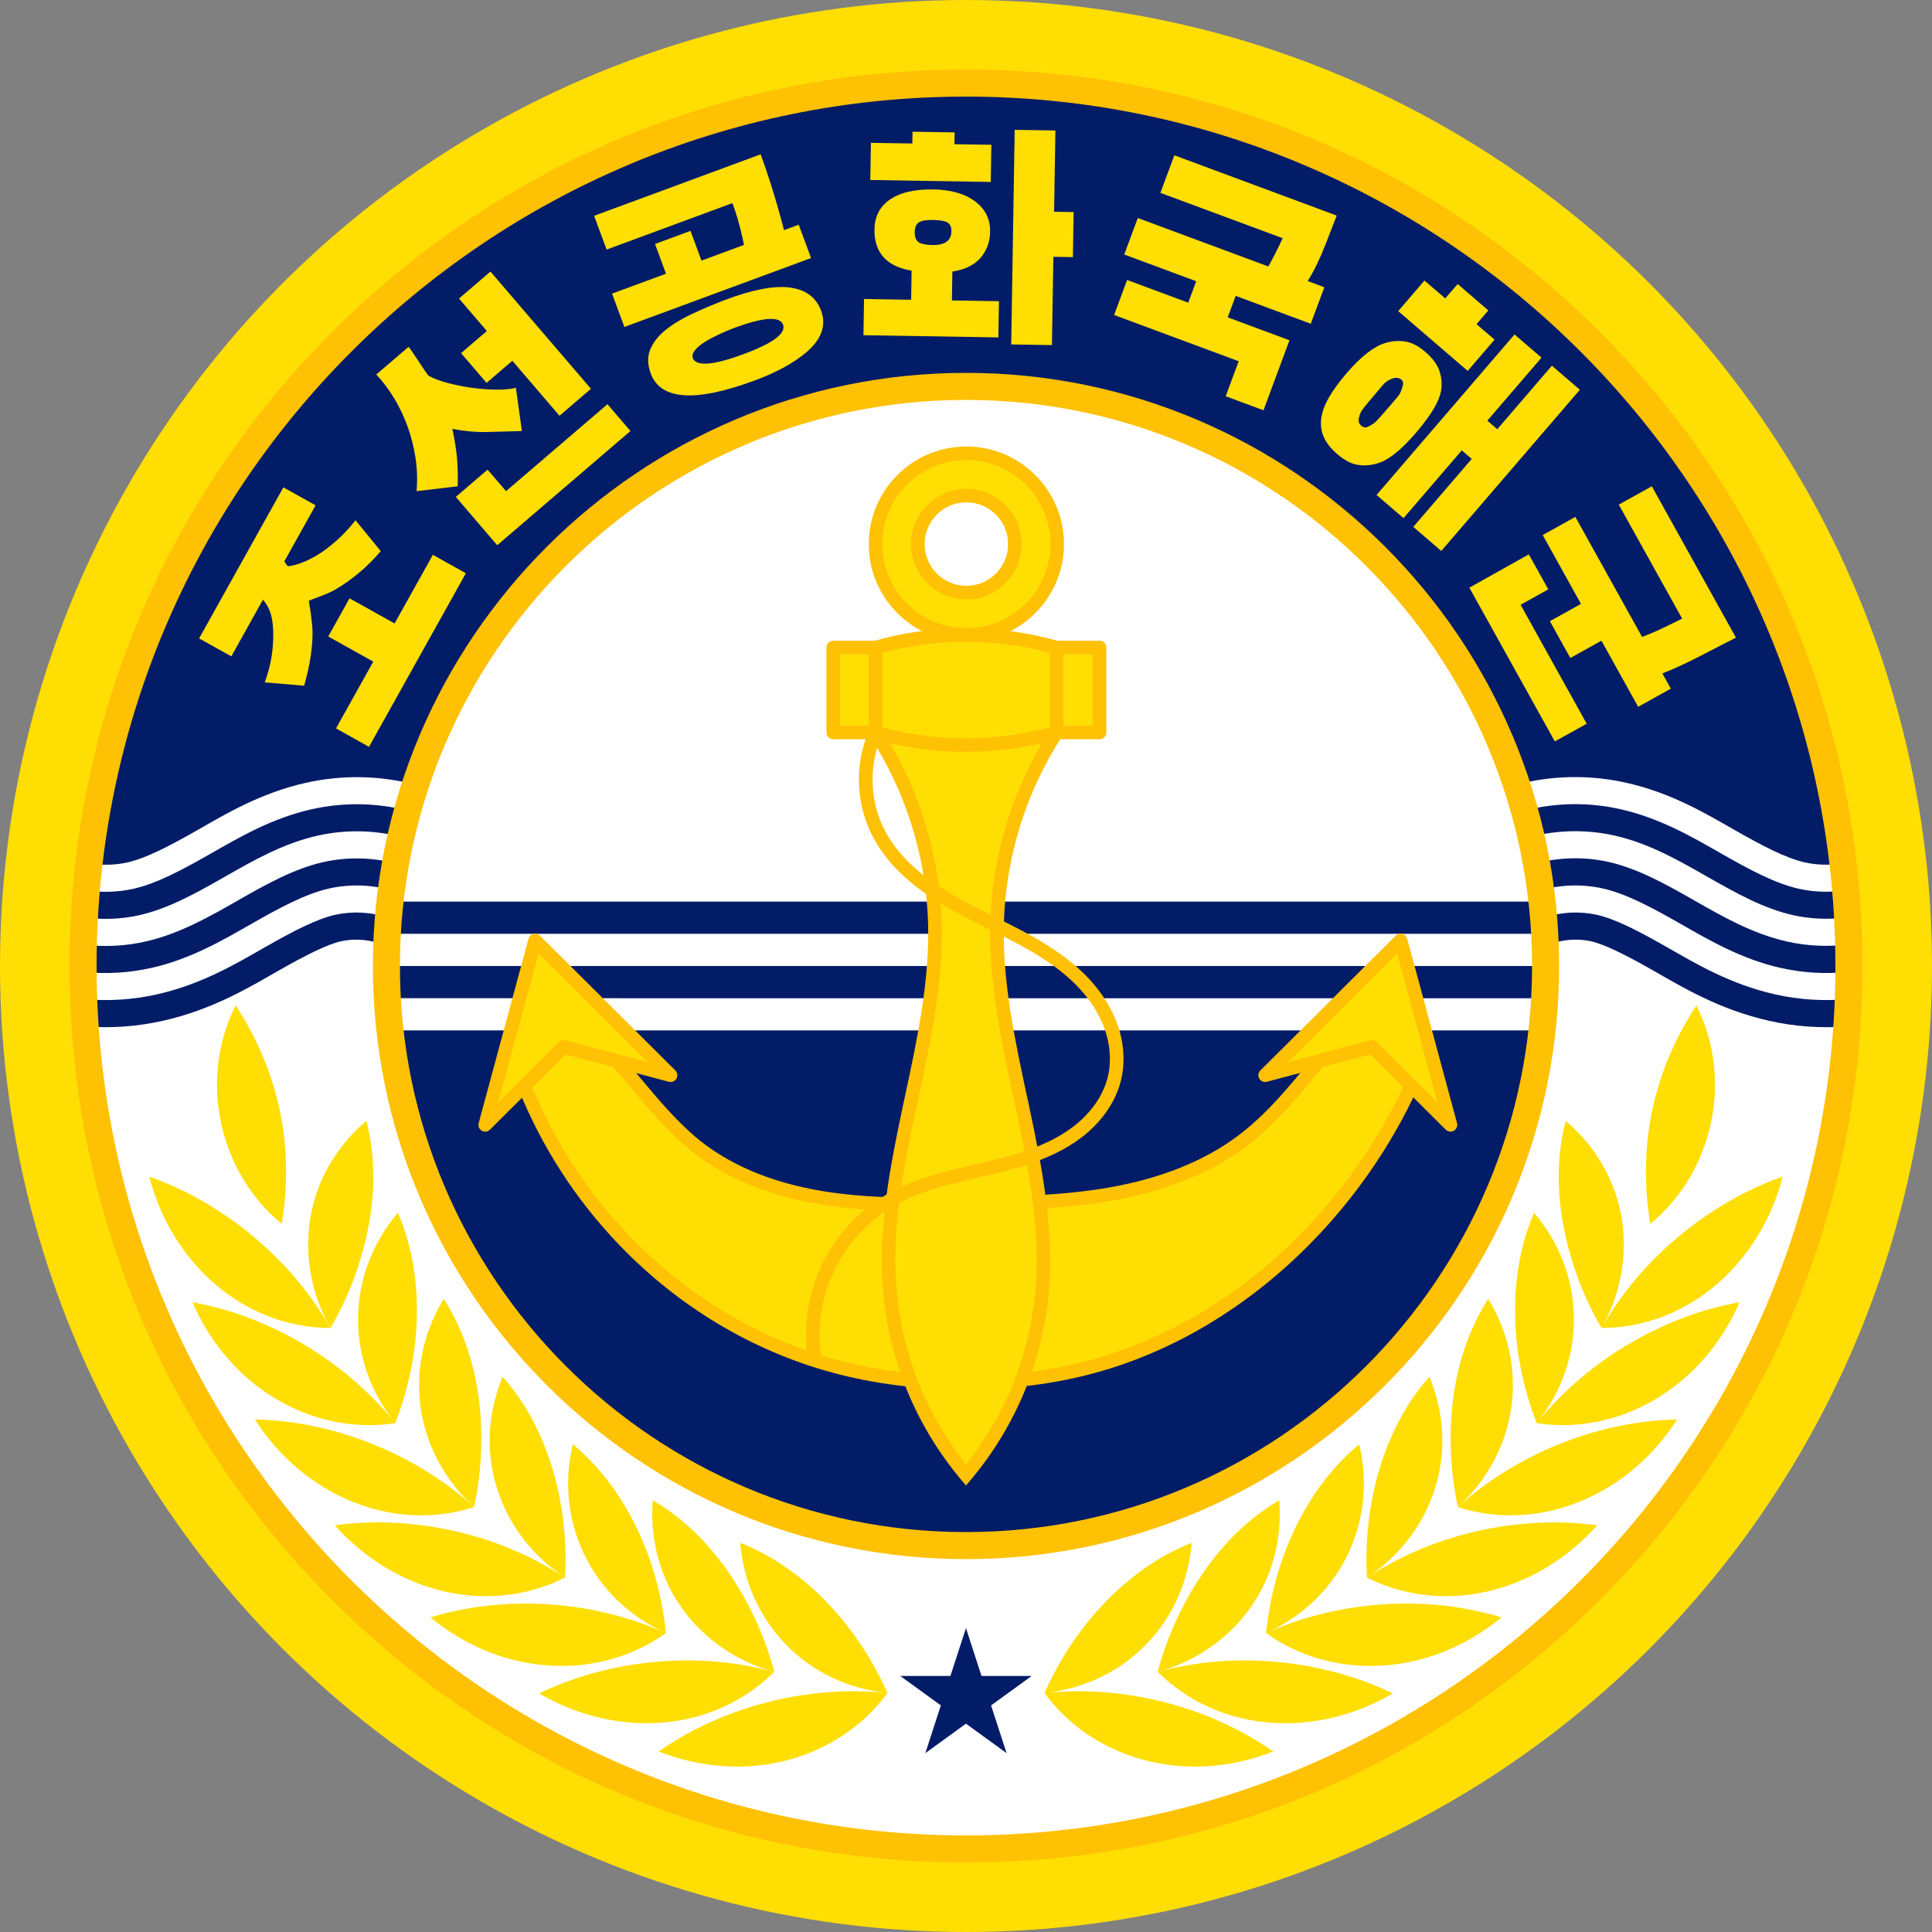
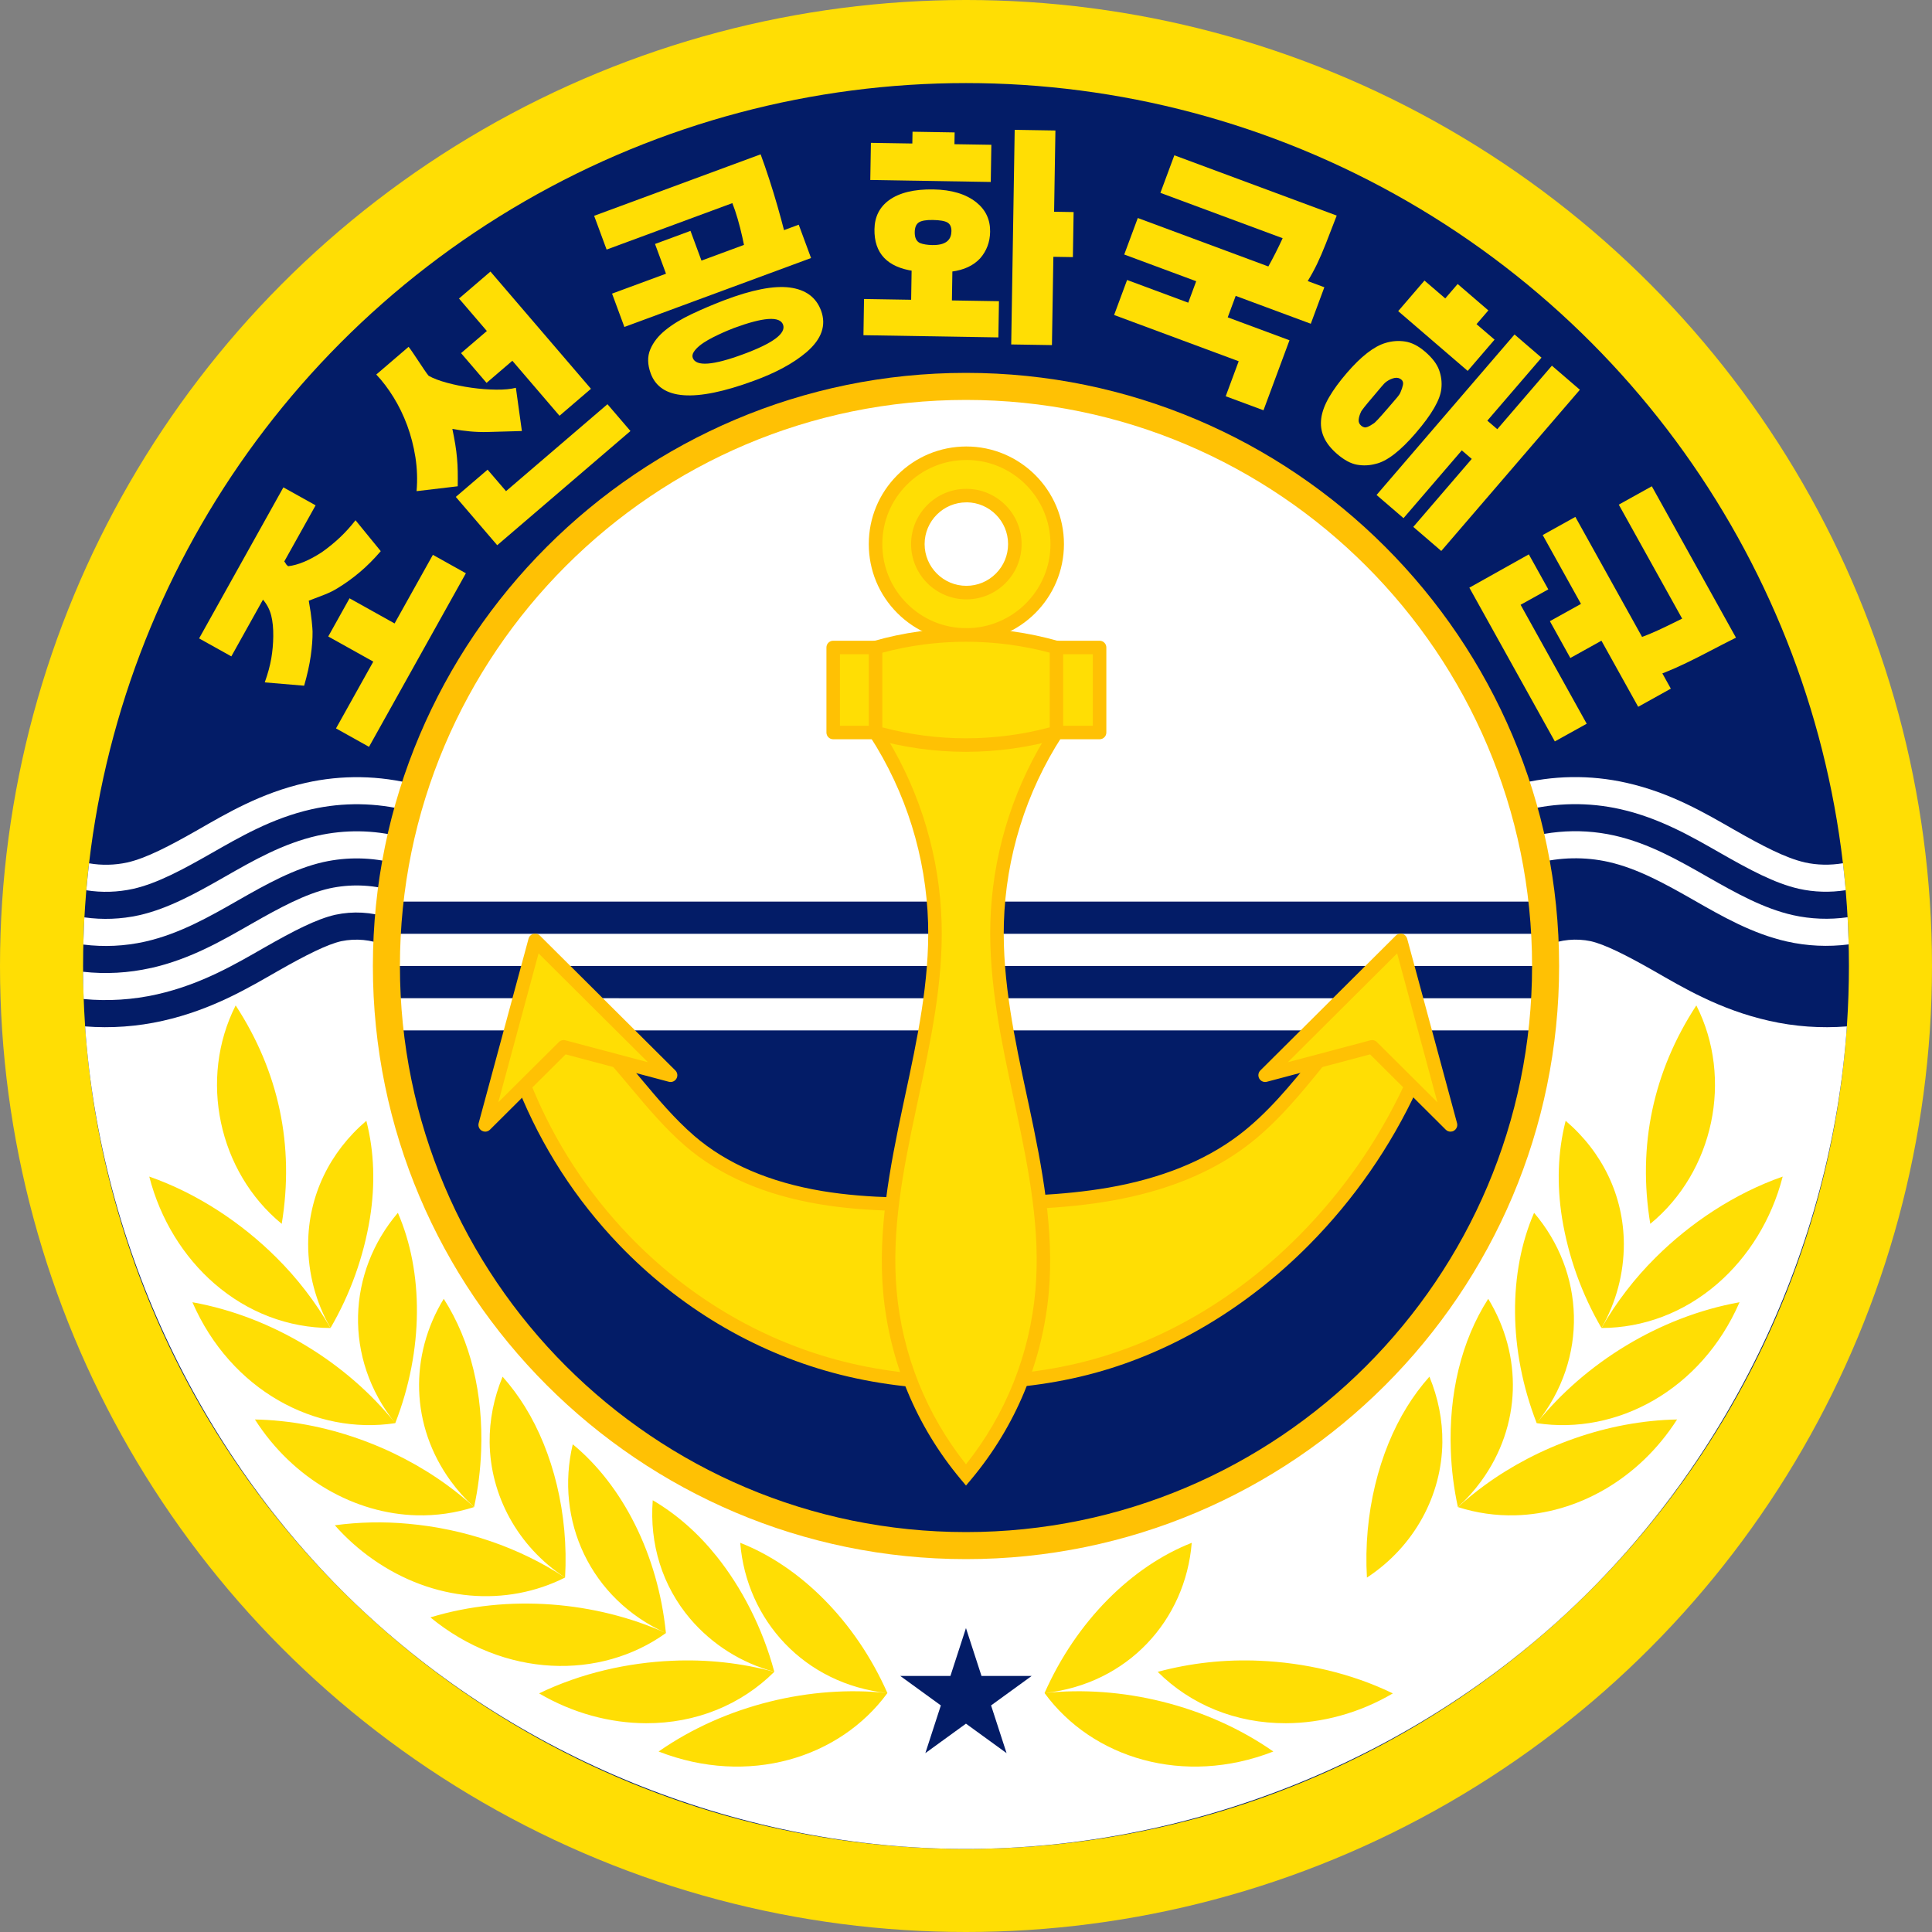
<svg xmlns="http://www.w3.org/2000/svg" id="_레이어_2" data-name="레이어 2" viewBox="0 0 500 500">
  <rect x="0" y="0" width="500" height="500" fill="#808080" stroke="none" />
  <defs>
    <style>
      .cls-1 {
        fill: #fff;
      }

      .cls-2 {
        fill: #ffde04;
      }

      .cls-3 {
        fill: #031c67;
      }

      .cls-4 {
        fill: #ffc104;
      }
    </style>
  </defs>
  <g id="_레이어_1-2" data-name="레이어 1">
    <g>
      <circle class="cls-2" cx="250" cy="250" r="250" />
      <circle class="cls-3" cx="250" cy="250" r="228.5" />
      <g>
        <path class="cls-1" d="M94.05,417.01c41.82,39.05,98.74,61.49,155.95,61.49s114.13-22.44,155.95-61.49c41.82-39.05,68.1-94.3,72.02-151.38-6.75,.53-13.53,.05-20.13-1.45-12.95-2.92-22.45-8.71-29.83-12.92-7.31-4.17-12.78-6.88-16.33-7.68-3.78-.79-7.72-.42-11.29,1.07-.17,.07-.33,.15-.5,.23,1.38,40.1-14.15,80.5-42.04,109.36-27.88,28.85-67.73,45.76-107.85,45.76s-79.97-16.91-107.86-45.76c-27.88-28.85-43.41-69.26-42.04-109.36-.16-.08-.33-.15-.5-.23-3.57-1.48-7.5-1.85-11.29-1.07-3.55,.8-9.02,3.51-16.33,7.68-7.38,4.21-16.88,10-29.83,12.92-6.6,1.49-13.39,1.98-20.13,1.45,3.92,57.08,30.2,112.33,72.02,151.38h0Z" />
        <path class="cls-1" d="M32.92,223.21c4.89-1.1,10.93-4.25,18.26-8.43,7.37-4.21,16.3-9.55,27.9-12.17,9.38-2.12,19.13-1.96,28.44,.46-.73,2.22-1.41,4.46-2.03,6.71-8.15-2.07-16.67-2.19-24.87-.34-10.26,2.31-18.61,7.22-25.97,11.41-7.33,4.18-13.95,7.77-20.18,9.18-3.99,.88-8.1,1.01-12.13,.37,.21-2.33,.44-4.66,.71-6.98,3.28,.57,6.63,.49,9.88-.21Z" />
        <path class="cls-1" d="M83.7,223.1c-7.58,1.71-14.77,5.73-22.11,9.92-7.35,4.2-15.12,8.66-24.04,10.67-5.25,1.18-10.65,1.43-15.99,.76l.15-4.33,.12-2.71c4.72,.67,9.52,.48,14.17-.55,7.58-1.71,14.78-5.73,22.12-9.92,7.35-4.2,15.12-8.66,24.04-10.67,7.13-1.6,14.53-1.5,21.61,.3l-.66,3.02-.74,3.86c-6.11-1.6-12.51-1.72-18.67-.35h0Z" />
        <path class="cls-1" d="M39.09,250.52c10.27-2.31,18.61-7.22,25.97-11.42,7.33-4.18,13.96-7.77,20.19-9.18,5.31-1.16,10.82-1,16.05,.49-.16,1.16-.3,2.31-.43,3.47-.14,1.2-.25,2.41-.33,3.62-4.44-1.48-9.19-1.74-13.76-.76-4.89,1.1-10.93,4.25-18.26,8.43-7.37,4.21-16.29,9.55-27.9,12.17-6.22,1.4-12.62,1.81-18.97,1.21-.09-2.35-.14-4.71-.16-7.06,5.84,.65,11.79,.33,17.59-.98h0Z" />
        <path class="cls-1" d="M467.07,223.18c-4.89-1.1-10.93-4.25-18.25-8.43-7.37-4.21-16.3-9.55-27.9-12.16-9.38-2.12-19.14-1.96-28.44,.46,.73,2.22,1.41,4.46,2.04,6.71,8.14-2.07,16.66-2.19,24.86-.34,10.26,2.32,18.62,7.22,25.98,11.42,7.33,4.18,13.95,7.77,20.18,9.17,3.93,.89,8.1,1,12.13,.37-.11-1.28-.24-2.56-.37-3.83-.11-1.05-.22-2.1-.34-3.15-3.29,.56-6.72,.5-9.88-.21h0Z" />
        <path class="cls-1" d="M416.29,223.07c7.58,1.71,14.77,5.73,22.12,9.92,7.35,4.2,15.12,8.66,24.04,10.67,5.24,1.18,10.65,1.43,15.99,.75l-.16-4.32-.12-2.71c-4.71,.67-9.54,.49-14.17-.55-7.58-1.71-14.77-5.73-22.12-9.92-7.35-4.2-15.12-8.66-24.04-10.67-4.76-1.07-9.66-1.38-14.51-.92-2.39,.22-4.77,.63-7.1,1.23l.66,3.02,.74,3.85c6.08-1.59,12.56-1.73,18.67-.35h0Z" />
-         <path class="cls-1" d="M460.91,250.52c-10.27-2.31-18.61-7.22-25.97-11.42-7.33-4.18-13.95-7.77-20.19-9.18-5.31-1.16-10.82-1-16.05,.49,.16,1.16,.3,2.31,.43,3.47,.13,1.2,.25,2.41,.33,3.62,4.44-1.48,9.19-1.74,13.76-.76,4.89,1.1,10.93,4.25,18.26,8.43,7.37,4.21,16.29,9.55,27.9,12.17,6.22,1.4,12.62,1.81,18.97,1.21,.09-2.35,.14-4.71,.16-7.06-5.84,.65-11.79,.33-17.59-.98h0Z" />
      </g>
      <g>
        <path class="cls-3" d="M250,199.83c-51.55,.05-102.46,11.49-149.07,33.5-4.67,41.79,9.23,85.32,37.27,116.67,28.04,31.35,69.75,50,111.81,50s83.77-18.66,111.8-50c28.04-31.34,41.94-74.87,37.27-116.67-46.61-22.01-97.52-33.45-149.06-33.5h0Z" />
        <path class="cls-1" d="M100.93,233.33c4.06-36.26,21.88-70.81,49.07-95.13,27.19-24.32,63.51-38.2,100-38.2s72.81,13.87,100,38.2c27.2,24.32,45.02,58.87,49.07,95.13H100.93Zm299.07,16.67c0-2.78-.08-5.56-.23-8.33H100.23c-.16,2.78-.24,5.55-.24,8.33H400Zm-.93,16.67c.31-2.77,.54-5.55,.7-8.33H100.23c.15,2.78,.38,5.56,.69,8.33H399.07Z" />
      </g>
      <path class="cls-4" d="M250,403.5c-84.64,0-153.5-68.86-153.5-153.5S165.36,96.5,250,96.5s153.5,68.86,153.5,153.5-68.86,153.5-153.5,153.5Zm0-300c-80.78,0-146.5,65.72-146.5,146.5s65.72,146.5,146.5,146.5,146.5-65.72,146.5-146.5S330.78,103.5,250,103.5Z" />
-       <path class="cls-4" d="M250,482c-61.97,0-120.23-24.13-164.05-67.95S18,311.97,18,250s24.13-120.23,67.95-164.05C129.77,42.13,188.03,18,250,18s120.23,24.13,164.05,67.95c43.82,43.82,67.95,102.08,67.95,164.05s-24.13,120.23-67.95,164.05c-43.82,43.82-102.08,67.95-164.05,67.95Zm0-457C125.93,25,25,125.93,25,250s100.93,225,225,225,225-100.93,225-225S374.07,25,250,25Z" />
      <path class="cls-3" d="M250,421.37l4.01,12.36h12.99l-10.51,7.63,4.01,12.35-10.51-7.63-10.51,7.63,4.01-12.35-10.51-7.63h12.99l4.01-12.35Z" />
      <g>
        <g>
          <path class="cls-2" d="M329.54,453.29c-23.15,9.04-46.89,1.73-59.21-15.13,19.68-2.12,41.86,3.02,59.21,15.13Zm-59.21-15.13c8.25-18.66,22.61-32.82,38.09-38.88-1.61,20.04-16.61,36.57-38.09,38.88Zm90.14,.09c-8.7,5.11-18.34,7.69-27.68,7.72-12.98,.04-24.64-4.8-33.18-13.3,8.58-2.3,17.47-3.27,26.34-2.87,11.46,.48,23.64,3.17,34.52,8.45h0Z" />
-           <path class="cls-2" d="M299.61,432.66c3.05-11.46,8.53-21.89,14.92-29.88,4.72-5.9,10.2-10.79,16.54-14.52,.87,11.34-2.46,22.16-9.7,30.69-5.7,6.67-13.29,11.45-21.76,13.71Zm89-14.08c-19.13,15.73-43.99,16.25-60.95,4.05,18.06-8.14,40.71-10.21,60.95-4.05Zm-60.95,4.05c2.04-20.28,11.2-38.23,24.11-48.85,4.65,19.57-4.42,39.97-24.11,48.85h0Zm85.69-27.89c-2.92,3.3-6.22,6.25-9.82,8.78-15.77,11.07-34.61,12.38-49.76,4.75,11.97-7.86,26.01-12.61,40.59-13.92,6.32-.59,12.69-.46,18.99,.39Z" />
          <path class="cls-2" d="M353.76,408.28c-.96-16.54,3.16-32.55,10.35-44.17,1.71-2.77,3.65-5.38,5.82-7.83,2.27,5.52,3.41,11.24,3.35,17-.15,13.63-7.16,26.88-19.52,35Zm80.27-40.93c-9.91,15.52-25.97,24.41-41.87,24.81-5.04,.13-10.06-.59-14.85-2.13,2.23-2.03,4.57-3.94,7.01-5.71,13.61-9.92,31.65-16.63,49.72-16.96Z" />
          <path class="cls-2" d="M377.3,390.03c-1.04-4.79-1.65-9.66-1.83-14.55-.55-14.7,2.66-28.37,9.68-39.35,8.93,14.66,8.65,32.81-1.83,47.2-1.77,2.43-3.79,4.68-6.02,6.7Zm72.89-53c-9.92,22.77-31.85,34.45-52.49,31.28,12.38-15.45,31.66-27.55,52.49-31.29h0Zm-52.49,31.29c-7.41-19.01-7.32-39.17-.68-54.44,13.06,15.3,14.19,37.59,.68,54.44h0Zm63.66-63.82c-2.86,11.14-8.91,20.79-16.85,27.69-8.69,7.54-19.2,11.46-30.05,11.5,3.84-6.69,8.56-12.84,14.04-18.27,8.88-8.84,20.33-16.54,32.86-20.92h0Z" />
          <path class="cls-2" d="M414.46,343.68c-5.13-8.81-8.59-18.48-10.22-28.54-1.35-8.6-1.12-16.98,.95-25.08,9.52,8.13,15,19.42,15.06,31.85,.01,7.64-1.98,15.15-5.79,21.77h0Zm12.63-26.95c16.43-13.48,21.52-37.57,11.92-56.53-11.19,17.14-15.25,36.33-11.92,56.53h0Z" />
        </g>
        <g>
          <path class="cls-2" d="M170.45,453.29c23.15,9.04,46.89,1.73,59.21-15.13-19.68-2.12-41.86,3.02-59.21,15.13Zm59.21-15.13c-8.25-18.66-22.61-32.82-38.09-38.88,1.61,20.04,16.61,36.57,38.09,38.88Zm-90.14,.09c8.7,5.11,18.34,7.69,27.68,7.72,12.98,.04,24.64-4.8,33.18-13.3-8.58-2.3-17.47-3.27-26.34-2.87-11.46,.48-23.64,3.17-34.52,8.45h0Z" />
          <path class="cls-2" d="M200.39,432.66c-3.05-11.46-8.53-21.89-14.92-29.88-4.72-5.9-10.2-10.79-16.54-14.52-.87,11.34,2.46,22.16,9.7,30.69,5.7,6.67,13.29,11.45,21.76,13.71Zm-89-14.08c19.13,15.73,43.99,16.25,60.95,4.05-18.06-8.14-40.71-10.21-60.95-4.05Zm60.95,4.05c-2.04-20.28-11.2-38.23-24.11-48.85-4.65,19.57,4.42,39.97,24.11,48.85h0Zm-85.69-27.89c2.92,3.3,6.22,6.25,9.82,8.78,15.77,11.07,34.61,12.38,49.76,4.75-11.97-7.86-26.01-12.61-40.59-13.92-6.32-.59-12.69-.46-18.99,.39Z" />
          <path class="cls-2" d="M146.24,408.28c.96-16.54-3.16-32.55-10.35-44.17-1.71-2.77-3.65-5.38-5.82-7.83-2.27,5.52-3.41,11.24-3.35,17,.15,13.63,7.16,26.88,19.52,35Zm-80.27-40.93c9.91,15.52,25.97,24.41,41.87,24.81,5.04,.13,10.06-.59,14.85-2.13-2.23-2.03-4.57-3.94-7.01-5.71-13.61-9.92-31.65-16.63-49.72-16.96Z" />
          <path class="cls-2" d="M122.69,390.03c1.04-4.79,1.65-9.66,1.83-14.55,.55-14.7-2.66-28.37-9.68-39.35-8.93,14.66-8.65,32.81,1.83,47.2,1.77,2.43,3.79,4.68,6.02,6.7Zm-72.89-53c9.92,22.77,31.85,34.45,52.49,31.28-12.38-15.45-31.66-27.55-52.49-31.29h0Zm52.49,31.29c7.41-19.01,7.32-39.17,.68-54.44-13.06,15.3-14.19,37.59-.68,54.44h0Zm-63.66-63.82c2.86,11.14,8.91,20.79,16.85,27.69,8.69,7.54,19.2,11.46,30.05,11.5-3.84-6.69-8.56-12.84-14.04-18.27-8.88-8.84-20.33-16.54-32.86-20.92h0Z" />
          <path class="cls-2" d="M85.54,343.68c5.13-8.81,8.59-18.48,10.22-28.54,1.35-8.6,1.12-16.98-.95-25.08-9.52,8.13-15,19.42-15.06,31.85-.01,7.64,1.98,15.15,5.79,21.77h0Zm-12.63-26.95c-16.43-13.48-21.52-37.57-11.92-56.53,11.19,17.14,15.25,36.33,11.92,56.53h0Z" />
        </g>
      </g>
      <g>
        <path class="cls-2" d="M341.26,274.59c-6.01,7.43-12.12,14.92-19.75,20.66-9.94,7.48-22.05,11.66-34.3,13.8-12.26,2.13-24.76,2.32-37.19,2.53-12.52,.2-25.11,.42-37.46-1.63-12.35-2.05-24.57-6.52-34.04-14.7-7.05-6.09-12.67-13.64-18.81-20.66l-12.48-14.29-11.51,20.71c5.97,14.84,14.72,28.4,25.79,39.94,14.84,15.46,33.81,27.03,54.5,32.62,10.9,2.95,22.21,4.24,33.5,4.25,11.29,.01,22.61-1.27,33.5-4.25,20.66-5.65,39.42-17.41,54.5-32.62,11.49-11.6,20.88-25.12,27.73-39.94l-12.48-20.71c-3.83,4.77-7.66,9.53-11.5,14.29h0Z" />
        <path class="cls-4" d="M249.66,359.58h-.15c-11.98,0-23.4-1.46-33.95-4.31-20.78-5.61-39.91-17.05-55.31-33.09-11.28-11.76-20.07-25.39-26.15-40.5-.2-.49-.16-1.04,.09-1.5l11.51-20.71c.28-.5,.78-.83,1.35-.89,.57-.06,1.13,.16,1.5,.59l12.48,14.29c1.64,1.88,3.27,3.82,4.84,5.7,4.29,5.12,8.72,10.41,13.79,14.79,8.36,7.22,19.52,12.03,33.18,14.3,12.11,2.01,24.72,1.81,36.91,1.61h.55c12.09-.21,24.59-.42,36.61-2.51,13.52-2.36,24.81-6.89,33.55-13.47,7.58-5.71,13.61-13.16,19.44-20.37h0c3.84-4.75,7.68-9.51,11.5-14.28,.36-.45,.92-.69,1.48-.65,.57,.04,1.09,.35,1.38,.84l12.48,20.71c.3,.5,.33,1.11,.09,1.64-6.96,15.05-16.41,28.66-28.08,40.44-15.98,16.11-35.09,27.55-55.28,33.08-10.44,2.86-21.82,4.31-33.81,4.31Zm-112.01-78.44c5.9,14.39,14.35,27.38,25.12,38.61,14.96,15.58,33.52,26.69,53.69,32.14,10.25,2.77,21.37,4.18,33.04,4.19h.15c11.68,0,22.75-1.41,32.89-4.19,19.6-5.37,38.18-16.49,53.72-32.17,11.16-11.27,20.24-24.26,27-38.6l-10.71-17.77c-3.31,4.12-6.62,8.23-9.94,12.34h0c-5.69,7.03-12.13,14.99-20.06,20.96-9.19,6.92-20.99,11.67-35.06,14.12-12.29,2.14-24.93,2.35-37.15,2.55h-.55c-12.35,.21-25.12,.42-37.54-1.64-14.3-2.37-26.04-7.46-34.9-15.1-5.28-4.57-9.81-9.97-14.19-15.19-1.56-1.87-3.18-3.79-4.79-5.64l-10.84-12.41-9.89,17.8Z" />
      </g>
      <g>
        <path class="cls-2" d="M250.1,117.3c-12.98,0-23.51,10.52-23.51,23.5h0c0,12.99,10.52,23.52,23.5,23.52h0c12.98,0,23.51-10.53,23.51-23.51h0c0-12.99-10.52-23.51-23.5-23.52h0Zm0,10.96c6.93,0,12.55,5.62,12.55,12.55h0c0,6.93-5.61,12.55-12.54,12.56h0c-6.93,0-12.55-5.61-12.56-12.54h0c0-6.94,5.62-12.56,12.55-12.56h0Z" />
        <path class="cls-4" d="M250.1,166.07c-6.75,0-13.1-2.63-17.87-7.4-4.77-4.77-7.39-11.12-7.39-17.86,0-6.75,2.63-13.09,7.4-17.86,4.76-4.76,11.09-7.38,17.81-7.4,.01,0,.03,0,.04,0,13.93,0,25.26,11.33,25.26,25.26,0,13.93-11.33,25.26-25.26,25.26Zm0-47.02c-5.81,0-11.27,2.26-15.38,6.37-4.11,4.11-6.37,9.57-6.38,15.38,0,5.82,2.26,11.28,6.37,15.39,4.11,4.11,9.57,6.38,15.38,6.38,12,0,21.77-9.76,21.77-21.76,0-11.99-9.74-21.74-21.71-21.77-.01,0-.03,0-.04,0h0Zm0,36.06c-7.89,0-14.3-6.41-14.31-14.29,0-7.86,6.35-14.25,14.18-14.31,.04,0,.08,0,.12,0,7.88,0,14.3,6.41,14.3,14.3,0,3.82-1.48,7.41-4.18,10.11-2.7,2.7-6.29,4.19-10.11,4.19h0Zm.11-25.1s-.07,0-.11,0c-5.96,0-10.81,4.84-10.81,10.8,0,5.96,4.85,10.8,10.8,10.8h0c2.89,0,5.6-1.13,7.64-3.17s3.16-4.75,3.16-7.64c0-5.92-4.78-10.74-10.69-10.8Z" />
      </g>
      <g>
        <path class="cls-2" d="M269.7,334.15c1.38-15.99-1.77-32-5.12-47.7-3.36-15.7-6.97-31.54-6.53-47.59,.51-17.52,5.82-34.57,15.36-49.28h-46.82c9.53,14.71,14.84,31.76,15.35,49.28,.44,16.05-3.17,31.89-6.53,47.59-3.36,15.7-6.5,31.71-5.12,47.7,1.55,17.5,8.43,34.11,19.71,47.58,11.27-13.47,18.15-30.08,19.7-47.58h0Z" />
        <path class="cls-4" d="M250,384.46l-1.34-1.6c-11.56-13.82-18.52-30.6-20.11-48.55-1.37-15.87,1.66-31.86,5.15-48.22l.51-2.39c3.14-14.63,6.39-29.76,5.98-44.78-.5-17.2-5.71-33.93-15.07-48.38l-1.75-2.7h53.26l-1.75,2.7c-9.36,14.45-14.57,31.18-15.08,48.38-.41,15.03,2.84,30.17,5.98,44.81l.51,2.37c3.5,16.35,6.52,32.35,5.15,48.21h0c-1.59,17.95-8.54,34.74-20.1,48.55l-1.34,1.6Zm-20.25-193.13c8.64,14.35,13.45,30.7,13.94,47.48,.43,15.45-2.87,30.78-6.05,45.62l-.51,2.39c-3.57,16.7-6.42,31.78-5.09,47.18,1.47,16.52,7.67,32.02,17.96,44.96,10.3-12.94,16.49-28.44,17.96-44.97h0c1.33-15.41-1.52-30.48-5.09-47.18l-.51-2.37c-3.19-14.84-6.48-30.19-6.06-45.64,.49-16.79,5.3-33.14,13.95-47.49h-40.51Z" />
      </g>
      <g>
        <path class="cls-2" d="M215.63,167.57h68.94v22h-68.94v-22Z" />
        <path class="cls-4" d="M284.57,191.32h-68.94c-.97,0-1.75-.78-1.75-1.75v-22c0-.97,.78-1.75,1.75-1.75h68.94c.97,0,1.75,.78,1.75,1.75v22c0,.97-.78,1.75-1.75,1.75Zm-67.19-3.5h65.44v-18.5h-65.44v18.5Z" />
      </g>
      <g>
        <path class="cls-2" d="M273.41,189.57c-7.63,2.16-15.52,3.25-23.44,3.25-7.89,0-15.78-1.1-23.38-3.25v-22c7.59-2.15,15.48-3.25,23.38-3.25,7.91,0,15.83,1.09,23.44,3.25v22Z" />
        <path class="cls-4" d="M249.98,194.57h-.02c-8.06,0-16.08-1.12-23.85-3.32-.75-.21-1.27-.9-1.27-1.68v-22c0-.78,.52-1.47,1.27-1.68,7.76-2.2,15.78-3.32,23.85-3.32h.04c8.08,0,16.11,1.12,23.88,3.32,.75,.21,1.27,.9,1.27,1.68v22c0,.78-.52,1.47-1.27,1.68-7.78,2.2-15.82,3.32-23.9,3.32Zm-21.64-6.33c7.06,1.88,14.33,2.83,21.63,2.83h.02c7.32,0,14.61-.95,21.68-2.83v-19.33c-7.06-1.88-14.34-2.83-21.65-2.83h-.04c-7.31,0-14.58,.95-21.63,2.83v19.33Z" />
      </g>
-       <path class="cls-4" d="M210.84,353.73c-.85,0-1.59-.62-1.73-1.48-1.36-8.59-.08-17.27,3.69-25.1,3.81-7.82,9.83-14.2,17.41-18.45,6.89-3.85,14.63-5.63,22.1-7.36,3.55-.82,7.22-1.67,10.71-2.72,6.14-1.85,10.95-4.15,14.72-7.03,4.56-3.48,7.73-8.01,8.92-12.74,.85-3.37,.77-7.08-.21-10.73-.92-3.39-2.6-6.69-4.98-9.8-3.92-5.1-9.4-9.39-17.79-13.91-2.56-1.38-5.23-2.71-7.81-3.99-4.34-2.16-8.84-4.39-13.06-7.01-8.16-5.05-13.73-10.65-17.04-17.09-4.36-8.48-4.65-18.75-.78-27.45,.39-.88,1.43-1.28,2.31-.89,.88,.39,1.28,1.43,.89,2.31-3.39,7.63-3.13,16.99,.69,24.43,3.01,5.86,8.18,11,15.78,15.72,4.09,2.53,8.5,4.73,12.78,6.85,2.6,1.29,5.3,2.63,7.91,4.04,8.84,4.77,14.68,9.35,18.91,14.86,2.67,3.47,4.54,7.18,5.59,11.02,1.14,4.23,1.22,8.55,.23,12.5-1.38,5.5-5,10.7-10.19,14.67-4.11,3.13-9.29,5.62-15.83,7.59-3.61,1.09-7.33,1.95-10.94,2.78-7.57,1.75-14.73,3.4-21.18,7-6.95,3.9-12.47,9.76-15.97,16.93-3.46,7.18-4.63,15.14-3.39,23.02,.15,.96-.5,1.85-1.46,2-.09,.01-.18,.02-.27,.02Z" />
      <g>
        <path class="cls-2" d="M138.48,243.36l35.06,34.9-27.68-7.35-20.3,20.2,12.91-47.75Zm224,0l-35.06,34.9,27.68-7.35,20.3,20.2-12.91-47.75Z" />
        <path class="cls-4" d="M375.4,292.87c-.45,0-.9-.17-1.24-.51l-19.58-19.49-26.71,7.09c-.77,.21-1.57-.13-1.97-.82-.39-.69-.28-1.55,.28-2.11l35.06-34.9c.44-.44,1.08-.61,1.69-.45,.6,.16,1.07,.63,1.24,1.23l12.91,47.75c.21,.76-.13,1.57-.81,1.97-.27,.16-.58,.24-.88,.24Zm-20.3-23.7c.46,0,.9,.18,1.23,.51l15.67,15.59-10.42-38.54-28.29,28.17,21.37-5.67c.15-.04,.3-.06,.45-.06Zm-229.53,23.7c-.3,0-.6-.08-.88-.24-.69-.4-1.02-1.21-.81-1.97l12.91-47.75c.16-.6,.63-1.07,1.24-1.23,.6-.16,1.25,.01,1.69,.45l35.06,34.9c.56,.56,.68,1.42,.28,2.11-.39,.69-1.2,1.03-1.97,.82l-26.71-7.09-19.58,19.49c-.34,.33-.78,.51-1.23,.51Zm13.81-46.14l-10.42,38.54,15.67-15.59c.44-.44,1.08-.61,1.68-.45l21.37,5.67-28.3-28.17Z" />
      </g>
    </g>
    <g>
      <path class="cls-2" d="M92,134.63l6.54,8.01c-1.79,2.09-3.61,3.91-5.47,5.47-1.85,1.56-3.76,2.93-5.72,4.12-1.03,.64-2.15,1.19-3.38,1.67-1.23,.48-2.58,1-4.06,1.56,.38,2.13,.63,3.9,.77,5.29,.14,1.4,.21,2.3,.21,2.7,.02,1.89-.14,3.99-.47,6.31-.33,2.32-.9,4.89-1.71,7.7l-10.19-.86c.8-2.24,1.36-4.31,1.69-6.21,.32-1.9,.49-3.79,.51-5.66,.03-2.13-.15-3.95-.54-5.47-.39-1.51-1.09-2.87-2.12-4.07l-8.19,14.68-8.34-4.65,21.81-39.09,8.34,4.65-8.11,14.53c.22,.25,.35,.45,.41,.6,.05,.14,.25,.35,.59,.63,2.58-.3,5.5-1.52,8.74-3.64,1.7-1.2,3.26-2.48,4.69-3.83,1.43-1.35,2.77-2.84,4.03-4.46Zm17.54,30.86l-5.51,9.88-19.08-10.65,5.51-9.88,19.08,10.65Zm11.03-17.13l-25.07,44.92-8.54-4.77,25.07-44.92,8.54,4.77Z" />
      <path class="cls-2" d="M135.06,111.55c-3.05,.1-6.03,.18-8.93,.25-2.9,.07-5.92-.2-9.06-.8,.3,1.44,.56,2.76,.75,3.98,.2,1.22,.35,2.4,.45,3.55,.11,1.14,.17,2.31,.19,3.5,.02,1.19,.02,2.47,0,3.82l-10.65,1.26c.25-2.94,.15-5.87-.3-8.77-.46-2.9-1.17-5.65-2.13-8.25-.96-2.59-2.14-5.02-3.53-7.27-1.39-2.25-2.88-4.22-4.47-5.89l8.36-7.17c.25,.3,.62,.8,1.09,1.5,.47,.7,.97,1.45,1.49,2.23s1.02,1.53,1.49,2.23c.47,.7,.85,1.22,1.13,1.54,1.19,.67,2.8,1.28,4.8,1.82,2.01,.54,4.11,.97,6.3,1.27,2.19,.31,4.33,.47,6.4,.49,2.08,.02,3.76-.14,5.07-.48l1.55,11.17Zm-17.1,17.05l8.23-7.05,4.77,5.56,26.25-22.5,5.95,6.94-34.48,29.55-10.72-12.5Zm.83-51.34l8.14-6.98,26.01,30.34-8.14,6.98-26.01-30.34Zm19.59,11.15l-12.46,10.68-6.6-7.7,12.46-10.68,6.6,7.7Z" />
      <path class="cls-2" d="M193.44,68.55c-.08-.68-.24-1.67-.48-2.98-.23-1.31-.52-2.73-.86-4.27-.34-1.54-.74-3.09-1.19-4.65-.45-1.56-.91-2.92-1.38-4.08l-32.54,12.02-3.23-8.74,43.09-15.91c.72,1.94,1.46,4.09,2.23,6.45,.77,2.36,1.48,4.69,2.14,6.99,.66,2.3,1.24,4.44,1.75,6.44,.51,2,.86,3.61,1.06,4.82l-10.61,3.92Zm16.46-1.77l-48.31,17.84-3.19-8.63,48.31-17.84,3.19,8.63Zm2.59,13.6c1.41,3.81,.15,7.4-3.77,10.76-3.36,2.86-7.94,5.35-13.74,7.45-15.18,5.57-24.04,4.92-26.57-1.93-.85-2.31-.89-4.39-.12-6.23,.77-1.85,2.09-3.52,3.95-5.02,1.86-1.5,4.11-2.87,6.76-4.12,2.64-1.25,5.4-2.42,8.28-3.53,7.26-2.77,12.96-3.88,17.1-3.35,4.13,.54,6.83,2.53,8.11,5.97Zm-28.37-5.95l-9.18,3.39-5.42-14.68,9.18-3.39,5.42,14.68Zm18.53,9.58c-.83-2.23-5.07-1.94-12.73,.89-.4,.15-.97,.38-1.71,.69-.74,.31-1.53,.67-2.38,1.07-.85,.4-1.71,.84-2.57,1.32-.86,.49-1.61,.99-2.25,1.52-.64,.53-1.13,1.06-1.47,1.6-.34,.54-.42,1.05-.25,1.53,.84,2.27,5.22,1.95,13.13-.98,7.66-2.83,11.07-5.38,10.23-7.65Z" />
      <path class="cls-2" d="M258.38,87.32l-34.92-.57,.15-9.37,34.92,.57-.15,9.37Zm-1.98-40.23l-31.17-.51,.16-9.61,10.72,.17,.05-3.05,10.9,.18-.05,3.05,9.55,.15-.15,9.61Zm-19.83,23.06c-6.94-.97-10.36-4.58-10.26-10.83,.05-3.2,1.3-5.7,3.75-7.5,2.69-1.95,6.51-2.88,11.47-2.8,4.73,.08,8.44,1.19,11.14,3.34,2.43,1.95,3.62,4.49,3.57,7.62-.04,2.66-.9,4.95-2.57,6.87-1.75,1.89-4.23,3.04-7.44,3.45l-9.67-.16Zm9.7,12.82l-10.55-.17,.27-16.81,10.55,.17-.27,16.81Zm-.04-23.09c.02-1.09-.31-1.85-.99-2.27-.68-.42-1.95-.65-3.83-.68-1.76-.03-2.97,.19-3.64,.64-.67,.46-1.02,1.29-1.04,2.5-.02,1.45,.43,2.39,1.36,2.83,.85,.33,1.93,.5,3.21,.52,3.24,.05,4.88-1.13,4.92-3.55Zm16.37-26.28l10.54,.17-.9,55.54-10.54-.17,.9-55.54Zm2.05,32.73l.19-11.66,13.01,.21-.19,11.66-13.01-.21Z" />
      <path class="cls-2" d="M333.72,88.05l-6.73,18.13-9.78-3.63,3.36-9.06-32.24-11.97,3.36-9.06,42.02,15.6Zm5.52-4.26l-48.29-17.92,3.51-9.45,48.28,17.92-3.51,9.45Zm-14.6-9.67c1.27-1.4,2.5-3.17,3.68-5.29,1.18-2.12,2.4-4.52,3.63-7.18l-31.64-11.74,3.61-9.72,42.02,15.6c-1.14,2.95-2.08,5.39-2.84,7.32-.76,1.93-1.5,3.65-2.23,5.17-.73,1.52-1.55,3.01-2.44,4.47-.9,1.46-2.05,3.2-3.47,5.21l-10.33-3.83Zm-12.13-9.25l10.22,3.79-5.46,14.72-10.22-3.79,5.46-14.72Z" />
      <path class="cls-2" d="M366.46,112c-4.07,4.74-7.57,7.43-10.49,8.06-1.6,.43-3.2,.49-4.81,.2-1.6-.29-3.29-1.21-5.07-2.73-1.66-1.43-2.82-2.9-3.49-4.43-.67-1.53-.89-3.15-.66-4.85,.23-1.71,.91-3.53,2.04-5.47,1.13-1.94,2.65-4.02,4.56-6.24,3.69-4.29,7.03-6.89,10.01-7.78,1.68-.51,3.37-.64,5.08-.38,1.71,.26,3.42,1.13,5.14,2.6,1.87,1.6,3.09,3.19,3.66,4.77,.58,1.58,.77,3.19,.59,4.84-.28,2.85-2.48,6.66-6.58,11.42Zm-7.33-6.3c.97-1.13,1.74-2.02,2.31-2.69,.57-.67,.92-1.18,1.03-1.55,.28-.63,.49-1.24,.61-1.83,.12-.59-.01-1.05-.4-1.38-.5-.43-1.1-.57-1.8-.43-.7,.15-1.37,.46-2.03,.92-.37,.25-.81,.69-1.33,1.33-.52,.63-1.2,1.44-2.04,2.42-2.14,2.49-3.24,3.89-3.3,4.2-.31,.66-.5,1.3-.56,1.91-.07,.61,.15,1.14,.66,1.57,.5,.43,1.02,.55,1.56,.34,.54-.21,1.08-.51,1.63-.91,.3-.11,1.51-1.4,3.65-3.89Zm4.1,28.4l-6.98-6,35.71-41.54,6.98,6-35.71,41.54Zm21.95-53.76l-3.06,3.55,4.67,4.01-6.95,8.09-17.99-15.47,6.8-7.91,5.38,4.62,3.21-3.73,7.95,6.84Zm16.45,14.3l7.24,6.23-35.87,41.72-7.24-6.23,35.87-41.72Zm-16.34,27.91l-8.31-7.14,6.61-7.69,8.31,7.14-6.61,7.69Z" />
      <path class="cls-2" d="M410.64,187.3l-8.25,4.58-22.12-39.79,15.39-8.62,5.04,9.06-7.17,3.99,17.11,30.78Zm13.32-4.38l-24.71-44.45,8.45-4.7,24.71,44.45-8.45,4.7Zm-9.12-29.79l5.29,9.53-13.73,7.63-5.29-9.53,13.73-7.63Zm5.63,13.03c.9-.14,1.94-.42,3.1-.82,1.16-.4,2.4-.87,3.7-1.42,1.3-.55,2.64-1.16,4.01-1.83,1.37-.67,2.72-1.33,4.06-1.99l-16.4-29.5,8.55-4.75,21.78,39.18c-2.52,1.26-4.82,2.44-6.91,3.54-2.09,1.1-4.08,2.1-5.97,3.01-1.88,.91-3.69,1.72-5.43,2.41-1.74,.7-3.49,1.27-5.25,1.71l-5.24-9.55Z" />
    </g>
  </g>
</svg>